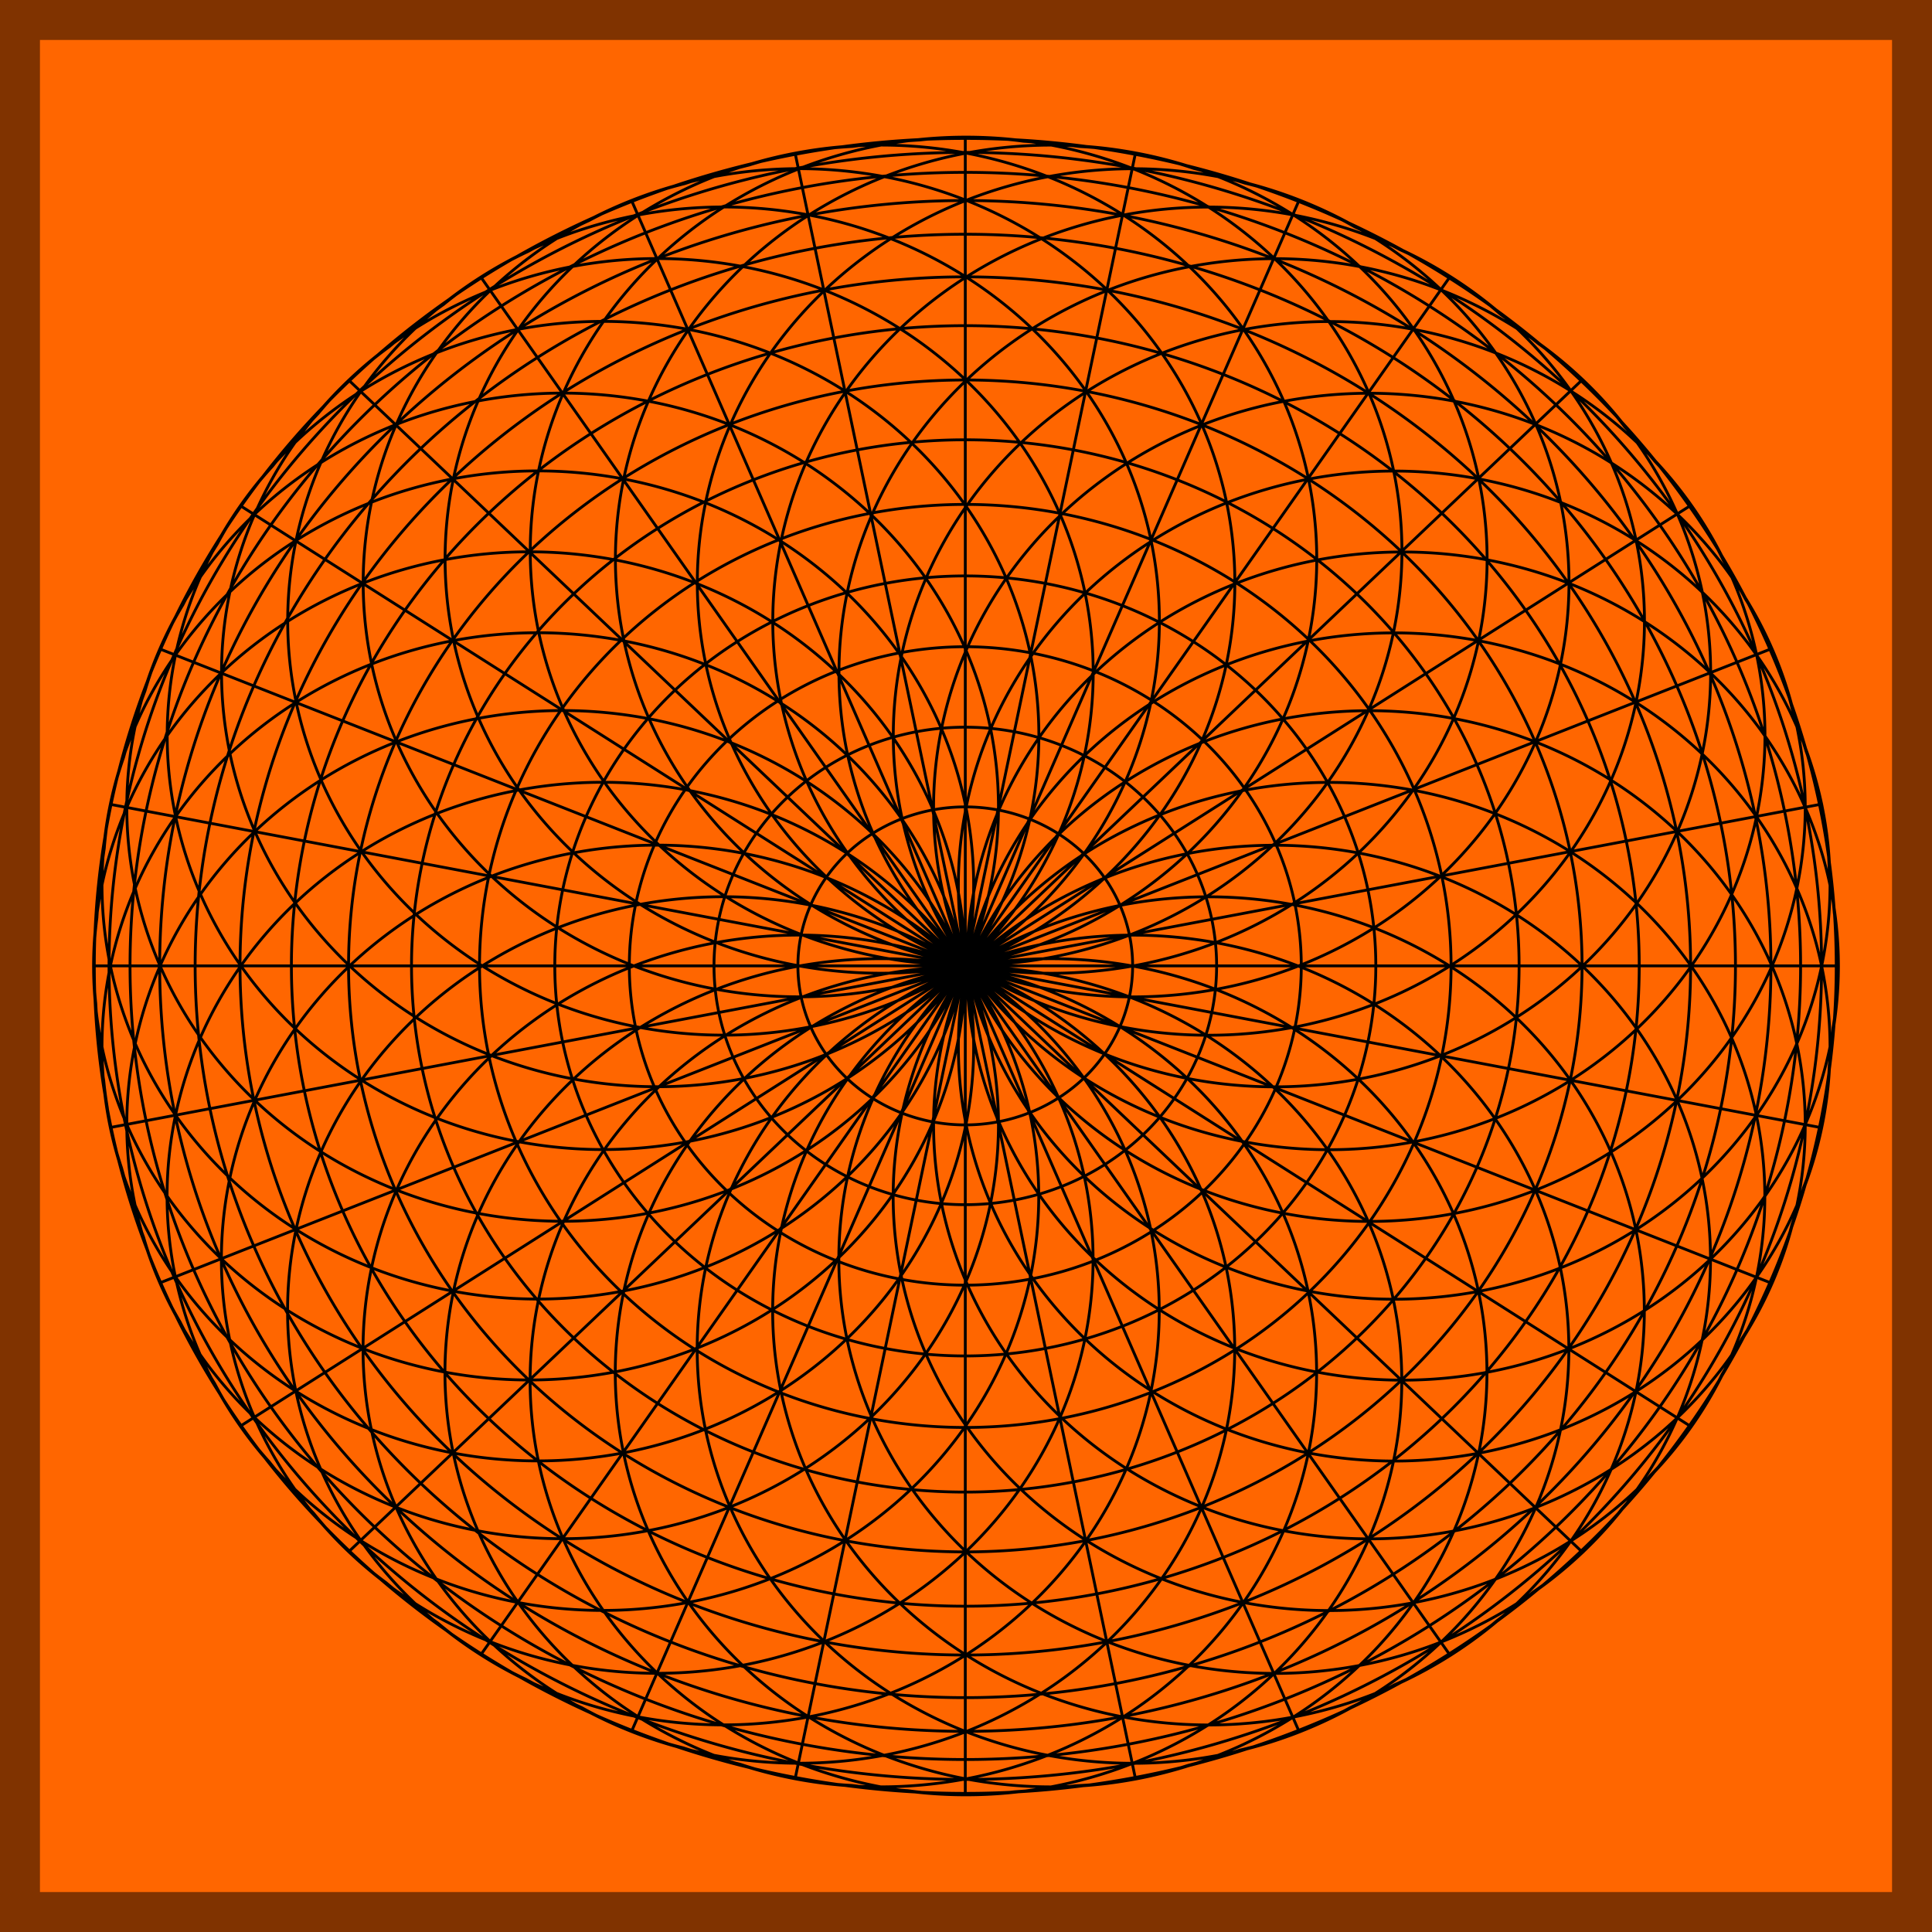
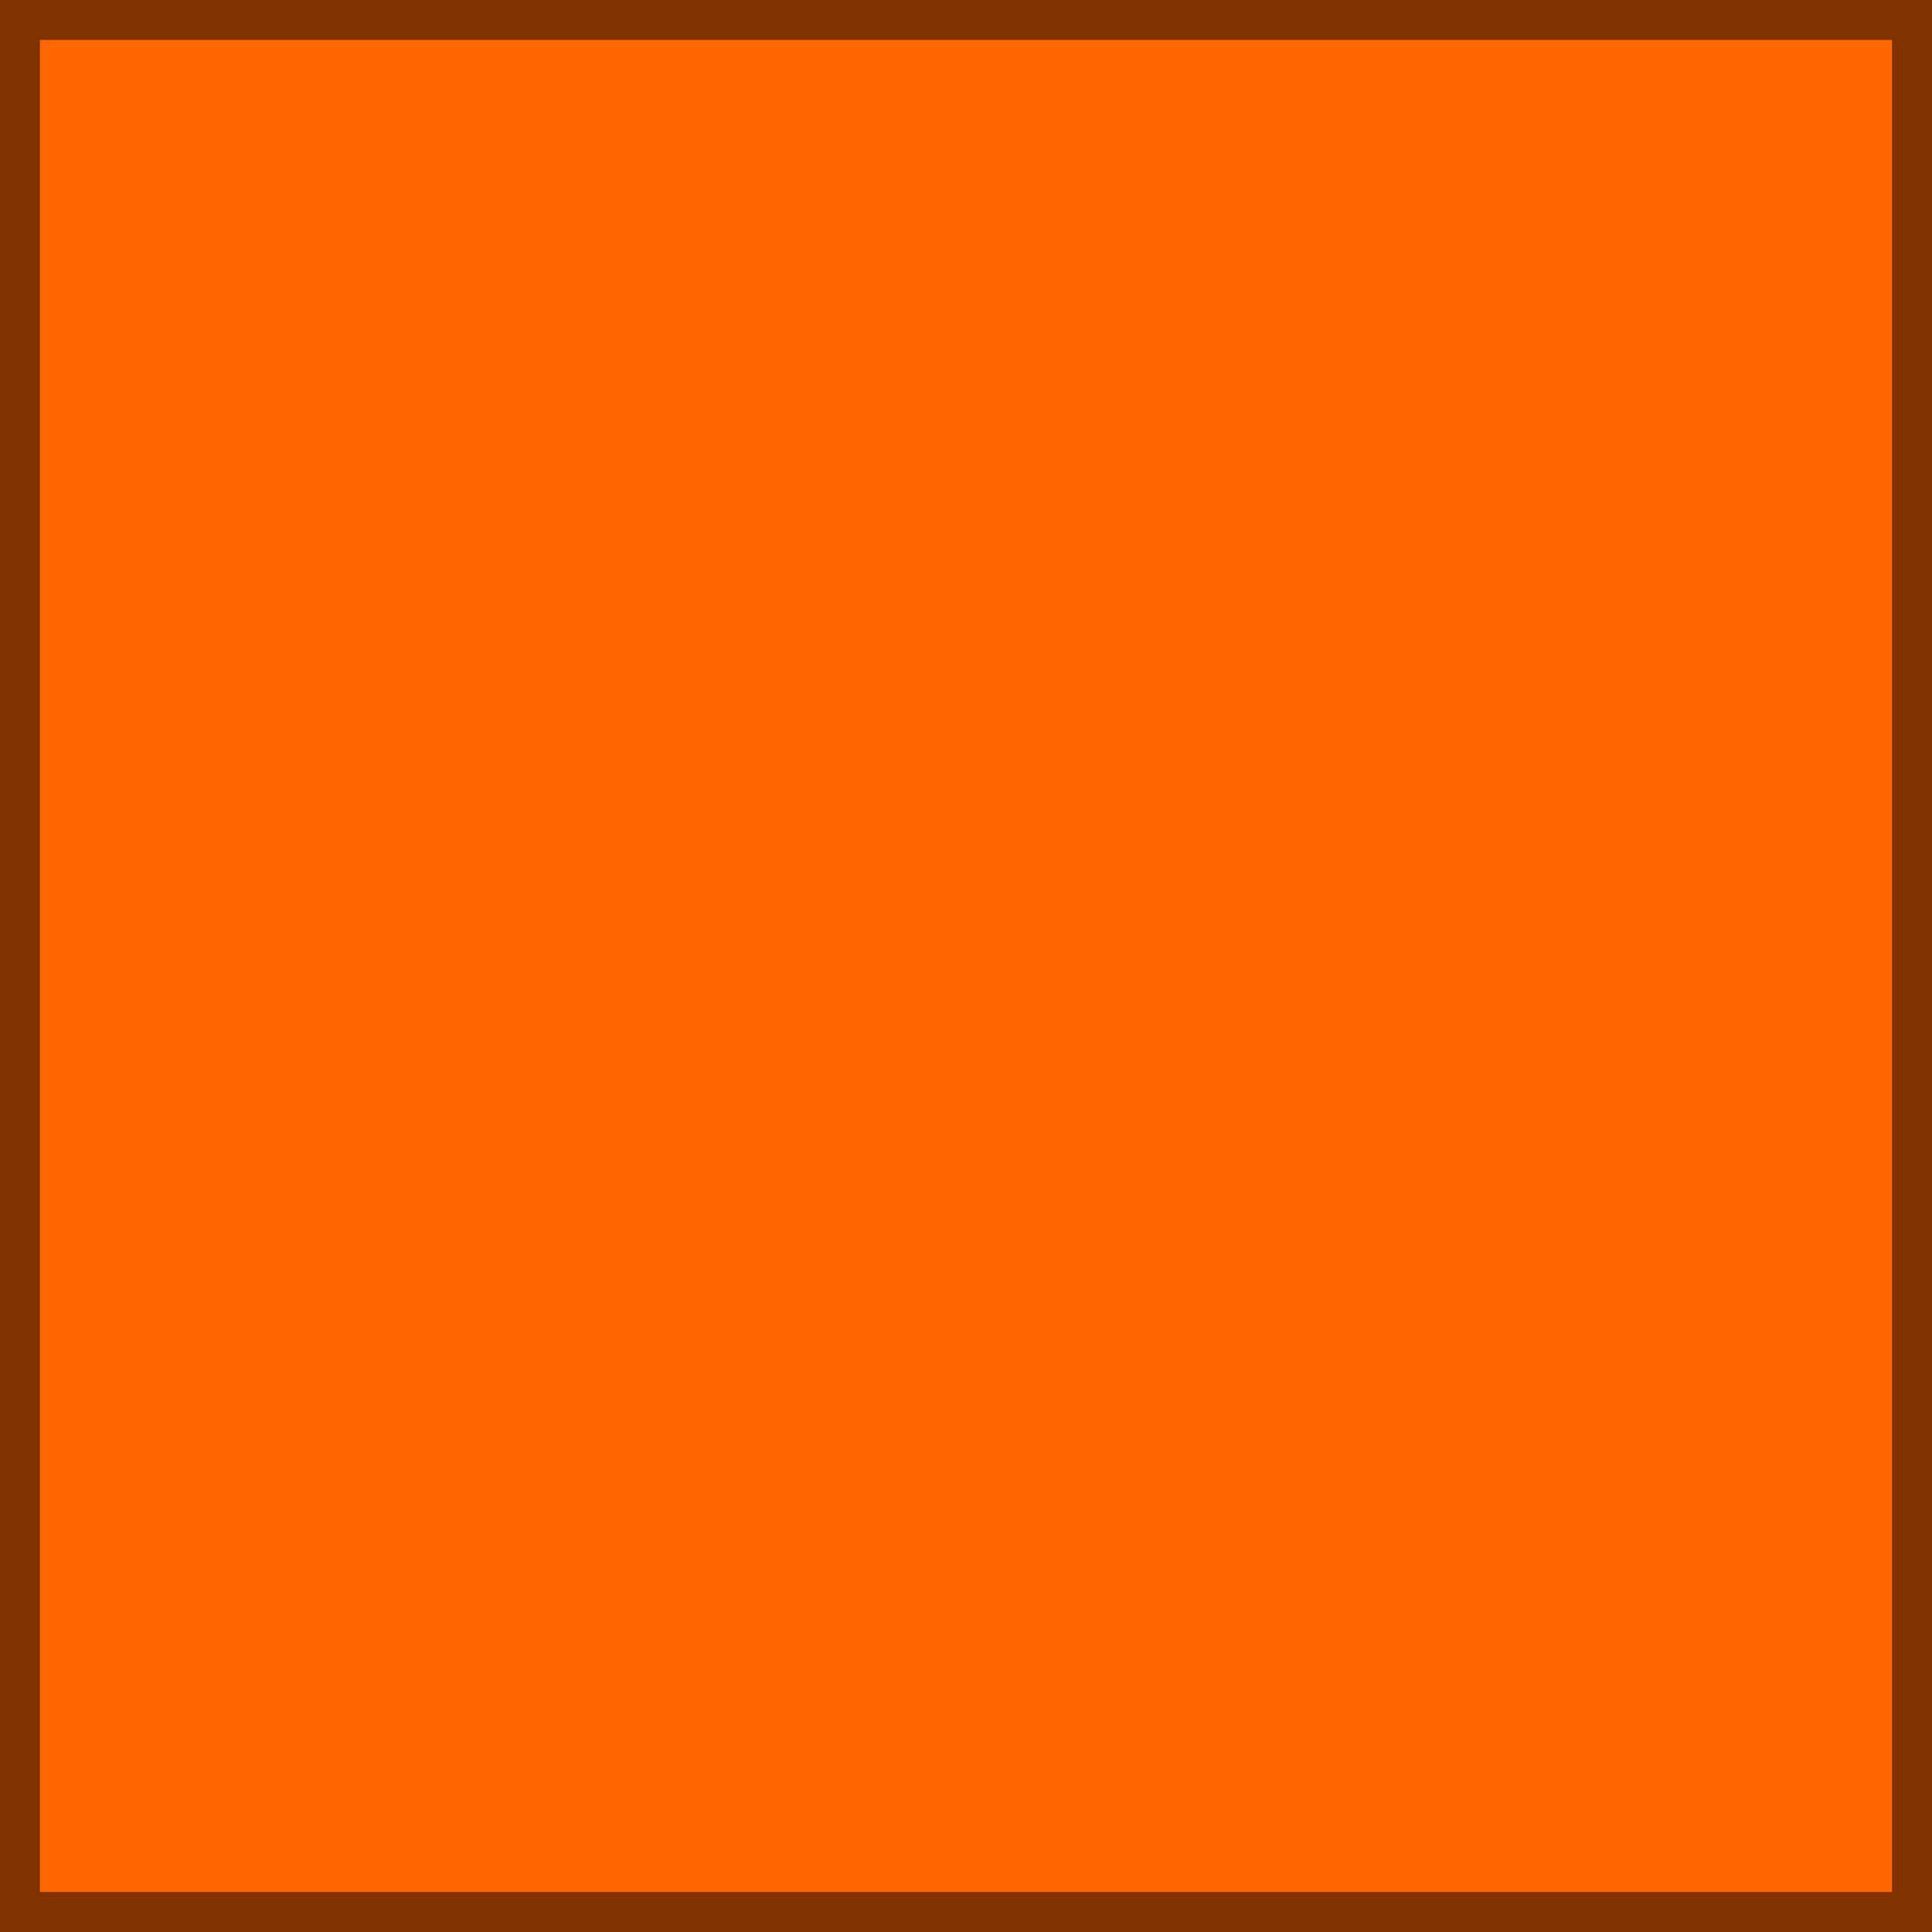
<svg xmlns="http://www.w3.org/2000/svg" xmlns:ns1="http://www.inkscape.org/namespaces/inkscape" xmlns:ns2="http://sodipodi.sourceforge.net/DTD/sodipodi-0.dtd" width="150" height="150" viewBox="0 0 150 150" id="svg4369" version="1.1" ns1:version="0.91 r" ns2:docname="169-Jacky.svg">
  <defs id="defs4371" />
  <ns2:namedview id="base" pagecolor="#ffffff" bordercolor="#666666" borderopacity="1.0" ns1:pageopacity="0.0" ns1:pageshadow="2" ns1:zoom="0.75069211" ns1:cx="372.04721" ns1:cy="526.18112" ns1:document-units="px" ns1:current-layer="layer1" showgrid="false" ns1:snap-bbox="true" units="px" fit-margin-top="0" fit-margin-left="0" fit-margin-right="0" fit-margin-bottom="0" ns1:showpageshadow="false" ns1:window-width="1507" ns1:window-height="989" ns1:window-x="267" ns1:window-y="59" ns1:window-maximized="0" />
  <g ns1:label="Ebene 1" ns1:groupmode="layer" id="layer1" transform="translate(-3.5043144e-5,-902.362)">
    <g id="g4951" transform="translate(2110.378,224.568)">
      <rect y="679.345" x="-2108.827" height="146.898" width="146.898" id="rect4949" style="opacity:1;fill:#ff6600;fill-opacity:1;stroke:#803300;stroke-width:3.102;stroke-miterlimit:4;stroke-dasharray:none;stroke-opacity:1" />
-       <path ns1:connector-curvature="0" d="m -2035.37,688.444 a 33.838,32.149 0 0 0 -3.595,0.219 67.621,64.245 0 0 0 -5.237,0.502 33.838,32.149 0 0 0 -4.382,0.514 33.838,32.149 0 0 0 -3.629,0.927 67.621,64.245 0 0 0 -4.991,1.442 33.838,32.149 0 0 0 -4.086,1.291 33.838,32.149 0 0 0 -3.34,1.567 67.621,64.245 0 0 0 -4.718,2.395 33.838,32.149 0 0 0 -3.652,1.984 33.838,32.149 0 0 0 -2.932,2.137 67.621,64.245 0 0 0 -4.223,3.287 33.838,32.149 0 0 0 -3.11,2.577 33.838,32.149 0 0 0 -2.42,2.62 67.621,64.245 0 0 0 -3.531,4.076 33.838,32.149 0 0 0 -2.473,3.055 33.838,32.149 0 0 0 -1.829,3.004 67.621,64.245 0 0 0 -2.66,4.709 33.838,32.149 0 0 0 -1.772,3.412 33.838,32.149 0 0 0 -1.173,3.276 67.621,64.245 0 0 0 -1.659,5.157 33.838,32.149 0 0 0 -1.023,3.639 33.838,32.149 0 0 0 -0.479,3.442 67.621,64.245 0 0 0 -0.57,5.37 33.838,32.149 0 0 0 -0.254,3.742 33.838,32.149 0 0 0 0.165,2.899 67.621,64.245 0 0 0 0.621,6.023 33.838,32.149 0 0 0 0.225,1.762 67.621,64.245 0 0 0 0.049,0.315 33.838,32.149 0 0 0 0.241,1.556 33.838,32.149 0 0 0 0.865,3.125 67.621,64.245 0 0 0 1.712,5.384 33.838,32.149 0 0 0 1.276,3.563 33.838,32.149 0 0 0 1.546,2.999 67.621,64.245 0 0 0 2.685,4.78 33.838,32.149 0 0 0 2.027,3.346 33.838,32.149 0 0 0 2.219,2.751 67.621,64.245 0 0 0 3.465,4.014 33.838,32.149 0 0 0 2.738,2.987 33.838,32.149 0 0 0 2.866,2.38 67.621,64.245 0 0 0 4.021,3.134 33.838,32.149 0 0 0 3.377,2.49 33.838,32.149 0 0 0 3.458,1.879 67.621,64.245 0 0 0 4.343,2.204 33.838,32.149 0 0 0 3.909,1.865 33.838,32.149 0 0 0 3.955,1.249 67.621,64.245 0 0 0 4.454,1.282 33.838,32.149 0 0 0 4.297,1.132 33.838,32.149 0 0 0 4.34,0.507 67.621,64.245 0 0 0 4.351,0.406 33.838,32.149 0 0 0 4.523,0.325 33.838,32.149 0 0 0 3.789,-0.242 67.621,64.245 0 0 0 4.695,-0.464 33.838,32.149 0 0 0 4.729,-0.53 33.838,32.149 0 0 0 3.992,-1.041 67.621,64.245 0 0 0 4.043,-1.191 33.838,32.149 0 0 0 4.672,-1.429 33.838,32.149 0 0 0 3.876,-1.854 67.621,64.245 0 0 0 3.449,-1.78 33.838,32.149 0 0 0 4.386,-2.312 33.838,32.149 0 0 0 3.57,-2.658 67.621,64.245 0 0 0 2.808,-2.222 33.838,32.149 0 0 0 3.887,-3.122 33.838,32.149 0 0 0 3.069,-3.407 67.621,64.245 0 0 0 2.157,-2.533 33.838,32.149 0 0 0 3.198,-3.811 33.838,32.149 0 0 0 2.388,-4.054 67.621,64.245 0 0 0 1.514,-2.734 33.838,32.149 0 0 0 2.359,-4.337 33.838,32.149 0 0 0 1.547,-4.549 67.621,64.245 0 0 0 0.894,-2.853 33.838,32.149 0 0 0 1.414,-4.669 33.838,32.149 0 0 0 0.592,-4.861 67.621,64.245 0 0 0 0.29,-2.903 33.838,32.149 0 0 0 0.42,-4.79 33.838,32.149 0 0 0 -0.32,-4.117 67.621,64.245 0 0 0 -0.397,-3.415 33.838,32.149 0 0 0 -0.583,-5.022 33.838,32.149 0 0 0 -1.207,-4.114 67.621,64.245 0 0 0 -1.059,-3.2 33.838,32.149 0 0 0 -1.587,-4.758 33.838,32.149 0 0 0 -2.054,-3.856 67.621,64.245 0 0 0 -1.71,-2.979 33.838,32.149 0 0 0 -2.494,-4.291 33.838,32.149 0 0 0 -2.829,-3.426 67.621,64.245 0 0 0 -2.332,-2.665 33.838,32.149 0 0 0 -3.261,-3.661 33.838,32.149 0 0 0 -3.479,-2.837 67.621,64.245 0 0 0 -2.934,-2.268 33.838,32.149 0 0 0 -3.85,-2.899 33.838,32.149 0 0 0 -3.972,-2.126 67.621,64.245 0 0 0 -3.49,-1.762 33.838,32.149 0 0 0 -4.248,-2.059 33.838,32.149 0 0 0 -4.281,-1.335 67.621,64.245 0 0 0 -3.976,-1.143 33.838,32.149 0 0 0 -4.449,-1.184 33.838,32.149 0 0 0 -4.397,-0.511 67.621,64.245 0 0 0 -4.362,-0.412 33.838,32.149 0 0 0 -4.454,-0.315 z m 66.419,64.345 a 66.481,63.161 0 0 1 -66.481,63.161 66.481,63.161 0 0 1 -66.481,-63.161 66.481,63.161 0 0 1 66.481,-63.161 66.481,63.161 0 0 1 66.481,63.161 z m -1.629,0 a 64.851,61.613 0 0 1 -64.851,61.613 64.851,61.613 0 0 1 -64.851,-61.613 64.851,61.613 0 0 1 64.851,-61.613 64.851,61.613 0 0 1 64.851,61.613 z m -2.304,0 a 62.548,59.425 0 0 1 -62.548,59.425 62.548,59.425 0 0 1 -62.548,-59.425 62.548,59.425 0 0 1 62.548,-59.425 62.548,59.425 0 0 1 62.548,59.425 z m -2.753,0 a 59.795,56.809 0 0 1 -59.795,56.809 59.795,56.809 0 0 1 -59.795,-56.809 59.795,56.809 0 0 1 59.795,-56.809 59.795,56.809 0 0 1 59.795,56.809 z m -3.483,0 a 56.311,53.5 0 0 1 -56.311,53.5 56.311,53.5 0 0 1 -56.311,-53.5 56.311,53.5 0 0 1 56.311,-53.5 56.311,53.5 0 0 1 56.311,53.5 z m -3.989,0 a 52.322,49.71 0 0 1 -52.322,49.71 52.322,49.71 0 0 1 -52.322,-49.71 52.322,49.71 0 0 1 52.322,-49.71 52.322,49.71 0 0 1 52.322,49.71 z m -4.439,0 a 47.884,45.493 0 0 1 -47.884,45.493 47.884,45.493 0 0 1 -47.884,-45.493 47.884,45.493 0 0 1 47.884,-45.493 47.884,45.493 0 0 1 47.884,45.493 z m -4.888,0 a 42.996,40.849 0 0 1 -42.996,40.849 42.996,40.849 0 0 1 -42.996,-40.849 42.996,40.849 0 0 1 42.996,-40.849 42.996,40.849 0 0 1 42.996,40.849 z m -5.281,0 a 37.715,35.832 0 0 1 -37.715,35.832 37.715,35.832 0 0 1 -37.715,-35.832 37.715,35.832 0 0 1 37.715,-35.832 37.715,35.832 0 0 1 37.715,35.832 z m -5.843,0 a 31.872,30.28 0 0 1 -31.872,30.28 31.872,30.28 0 0 1 -31.872,-30.28 31.872,30.28 0 0 1 31.872,-30.28 31.872,30.28 0 0 1 31.872,30.28 z m -5.787,0 a 26.085,24.783 0 0 1 -26.085,24.783 26.085,24.783 0 0 1 -26.085,-24.783 26.085,24.783 0 0 1 26.085,-24.783 26.085,24.783 0 0 1 26.085,24.783 z m -6.573,0 a 19.512,18.537 0 0 1 -19.511,18.537 19.512,18.537 0 0 1 -19.512,-18.537 19.512,18.537 0 0 1 19.512,-18.537 19.512,18.537 0 0 1 19.511,18.537 z m 46.975,-12.565 -132.974,25.129 m 129.116,-37.211 -125.259,49.293 m 118.994,-60.428 -112.73,71.563 m 104.299,-81.322 -95.869,91.082 m 85.596,-99.092 -75.324,107.101 m 63.604,-113.053 -51.884,119.004 m 39.167,-122.669 -26.45,126.334 m 13.225,-127.572 0,128.81 m -13.225,-127.572 26.45,126.334 m -39.167,-122.669 51.884,119.004 m -63.604,-113.053 75.324,107.101 m -85.596,-99.092 95.869,91.082 m -104.299,-81.322 112.73,71.563 m -118.994,-60.428 125.259,49.293 m -129.116,-37.211 132.974,25.129 m -66.488,-12.554 a 33.838,32.149 0 0 1 -26.587,37.803 33.838,32.149 0 0 1 -39.789,-25.259 33.838,32.149 0 0 1 26.586,-37.803 33.838,32.149 0 0 1 39.789,25.259 z m 0,0.01 a 33.838,32.149 0 0 1 -18.313,42.004 33.838,32.149 0 0 1 -44.212,-17.399 33.838,32.149 0 0 1 18.313,-42.004 33.838,32.149 0 0 1 44.212,17.399 z m 0,0.01 a 33.838,32.149 0 0 1 -9.336,44.591 33.838,32.149 0 0 1 -46.935,-8.87 33.838,32.149 0 0 1 9.336,-44.591 33.838,32.149 0 0 1 46.935,8.87 z m 0.01,0.009 a 33.838,32.149 0 0 1 0,45.465 33.838,32.149 0 0 1 -47.855,0 33.838,32.149 0 0 1 0,-45.465 33.838,32.149 0 0 1 47.855,-1e-5 z m 0.01,0.008 a 33.838,32.149 0 0 1 9.336,44.591 33.838,32.149 0 0 1 -46.935,8.87 33.838,32.149 0 0 1 -9.336,-44.591 33.838,32.149 0 0 1 46.935,-8.87 z m 0.01,0.006 a 33.838,32.149 0 0 1 18.313,42.004 33.838,32.149 0 0 1 -44.212,17.399 33.838,32.149 0 0 1 -18.313,-42.004 33.838,32.149 0 0 1 44.212,-17.399 z m 0.01,0.004 a 33.838,32.149 0 0 1 26.587,37.803 33.838,32.149 0 0 1 -39.789,25.259 33.838,32.149 0 0 1 -26.586,-37.803 33.838,32.149 0 0 1 39.789,-25.259 z m 0.011,0.002 a 33.838,32.149 0 0 1 33.838,32.149 33.838,32.149 0 0 1 -33.838,32.149 33.838,32.149 0 0 1 -33.838,-32.149 33.838,32.149 0 0 1 33.838,-32.149 z m 0.011,1.4e-4 a 33.838,32.149 0 0 1 39.789,25.259 33.838,32.149 0 0 1 -26.587,37.803 33.838,32.149 0 0 1 -39.789,-25.259 33.838,32.149 0 0 1 26.587,-37.803 z m 0.011,-0.002 a 33.838,32.149 0 0 1 44.212,17.399 33.838,32.149 0 0 1 -18.313,42.004 33.838,32.149 0 0 1 -44.212,-17.399 33.838,32.149 0 0 1 18.313,-42.004 z m 0.01,-0.004 a 33.838,32.149 0 0 1 46.935,8.87 33.838,32.149 0 0 1 -9.336,44.591 33.838,32.149 0 0 1 -46.935,-8.87 33.838,32.149 0 0 1 9.336,-44.591 z m 0.01,-0.006 a 33.838,32.149 0 0 1 47.854,-2e-5 33.838,32.149 0 0 1 -10e-5,45.465 33.838,32.149 0 0 1 -47.854,0 33.838,32.149 0 0 1 0,-45.465 z m 0.01,-0.007 a 33.838,32.149 0 0 1 46.935,-8.87 33.838,32.149 0 0 1 9.336,44.591 33.838,32.149 0 0 1 -46.935,8.87 33.838,32.149 0 0 1 -9.336,-44.591 z m 0.01,-0.009 a 33.838,32.149 0 0 1 44.212,-17.399 33.838,32.149 0 0 1 18.313,42.004 33.838,32.149 0 0 1 -44.212,17.399 33.838,32.149 0 0 1 -18.313,-42.004 z m 0,-0.01 a 33.838,32.149 0 0 1 39.789,-25.259 33.838,32.149 0 0 1 26.587,37.803 33.838,32.149 0 0 1 -39.789,25.259 33.838,32.149 0 0 1 -26.587,-37.803 z m 0,-0.01 a 33.838,32.149 0 0 1 33.838,-32.149 33.838,32.149 0 0 1 33.838,32.149 33.838,32.149 0 0 1 -33.838,32.149 33.838,32.149 0 0 1 -33.838,-32.149 z m 2e-4,-0.011 a 33.838,32.149 0 0 1 26.586,-37.803 33.838,32.149 0 0 1 39.789,25.259 33.838,32.149 0 0 1 -26.586,37.803 33.838,32.149 0 0 1 -39.789,-25.259 z m 0,-0.01 a 33.838,32.149 0 0 1 18.313,-42.004 33.838,32.149 0 0 1 44.212,17.399 33.838,32.149 0 0 1 -18.313,42.004 33.838,32.149 0 0 1 -44.212,-17.399 z m 0,-0.01 a 33.838,32.149 0 0 1 9.336,-44.591 33.838,32.149 0 0 1 46.935,8.87 33.838,32.149 0 0 1 -9.336,44.592 33.838,32.149 0 0 1 -46.935,-8.87 z m -0.01,-0.009 a 33.838,32.149 0 0 1 0,-45.465 33.838,32.149 0 0 1 47.855,0 33.838,32.149 0 0 1 0,45.465 33.838,32.149 0 0 1 -47.855,-1e-5 z m -0.01,-0.008 a 33.838,32.149 0 0 1 -9.336,-44.592 33.838,32.149 0 0 1 46.935,-8.87 33.838,32.149 0 0 1 9.336,44.592 33.838,32.149 0 0 1 -46.935,8.87 z m -0.01,-0.006 a 33.838,32.149 0 0 1 -18.313,-42.004 33.838,32.149 0 0 1 44.212,-17.399 33.838,32.149 0 0 1 18.313,42.004 33.838,32.149 0 0 1 -44.212,17.399 z m -0.01,-0.004 a 33.838,32.149 0 0 1 -26.587,-37.803 33.838,32.149 0 0 1 39.789,-25.259 33.838,32.149 0 0 1 26.587,37.803 33.838,32.149 0 0 1 -39.789,25.259 z m -0.011,-0.003 a 33.838,32.149 0 0 1 -33.838,-32.149 33.838,32.149 0 0 1 33.838,-32.149 33.838,32.149 0 0 1 33.838,32.149 33.838,32.149 0 0 1 -33.838,32.149 z m -0.011,-1.5e-4 a 33.838,32.149 0 0 1 -39.789,-25.259 33.838,32.149 0 0 1 26.586,-37.803 33.838,32.149 0 0 1 39.789,25.259 33.838,32.149 0 0 1 -26.587,37.803 z m -0.011,0.002 a 33.838,32.149 0 0 1 -44.212,-17.399 33.838,32.149 0 0 1 18.313,-42.004 33.838,32.149 0 0 1 44.212,17.399 33.838,32.149 0 0 1 -18.313,42.004 z m -0.01,0.004 a 33.838,32.149 0 0 1 -46.935,-8.87 33.838,32.149 0 0 1 9.336,-44.591 33.838,32.149 0 0 1 46.935,8.87 33.838,32.149 0 0 1 -9.336,44.591 z m -0.01,0.006 a 33.838,32.149 0 0 1 -47.854,10e-6 33.838,32.149 0 0 1 0,-45.465 33.838,32.149 0 0 1 47.854,0 33.838,32.149 0 0 1 0,45.465 z m -0.01,0.007 a 33.838,32.149 0 0 1 -46.935,8.87 33.838,32.149 0 0 1 -9.336,-44.592 33.838,32.149 0 0 1 46.935,-8.87 33.838,32.149 0 0 1 9.336,44.591 z m -0.01,0.009 a 33.838,32.149 0 0 1 -44.212,17.399 33.838,32.149 0 0 1 -18.313,-42.004 33.838,32.149 0 0 1 44.212,-17.399 33.838,32.149 0 0 1 18.313,42.004 z m 0,0.01 a 33.838,32.149 0 0 1 -39.789,25.259 33.838,32.149 0 0 1 -26.587,-37.803 33.838,32.149 0 0 1 39.789,-25.259 33.838,32.149 0 0 1 26.587,37.803 z m -67.791,0.01 135.579,0 m -67.791,0 a 33.838,32.149 0 0 1 -33.838,32.149 33.838,32.149 0 0 1 -33.838,-32.149 33.838,32.149 0 0 1 33.838,-32.149 33.838,32.149 0 0 1 33.838,32.149 z m 12.995,0 a 12.994,12.345 0 0 1 -12.994,12.345 12.994,12.345 0 0 1 -12.994,-12.345 12.994,12.345 0 0 1 12.994,-12.345 12.994,12.345 0 0 1 12.994,12.345 z m 54.627,0 a 67.621,64.245 0 0 1 -67.621,64.245 67.621,64.245 0 0 1 -67.621,-64.245 67.621,64.245 0 0 1 67.621,-64.245 67.621,64.245 0 0 1 67.621,64.245 z" style="opacity:1;fill:none;fill-opacity:1;stroke:#000000;stroke-width:0.22;stroke-miterlimit:4;stroke-dasharray:none;stroke-opacity:1" id="circle4742" />
    </g>
  </g>
</svg>